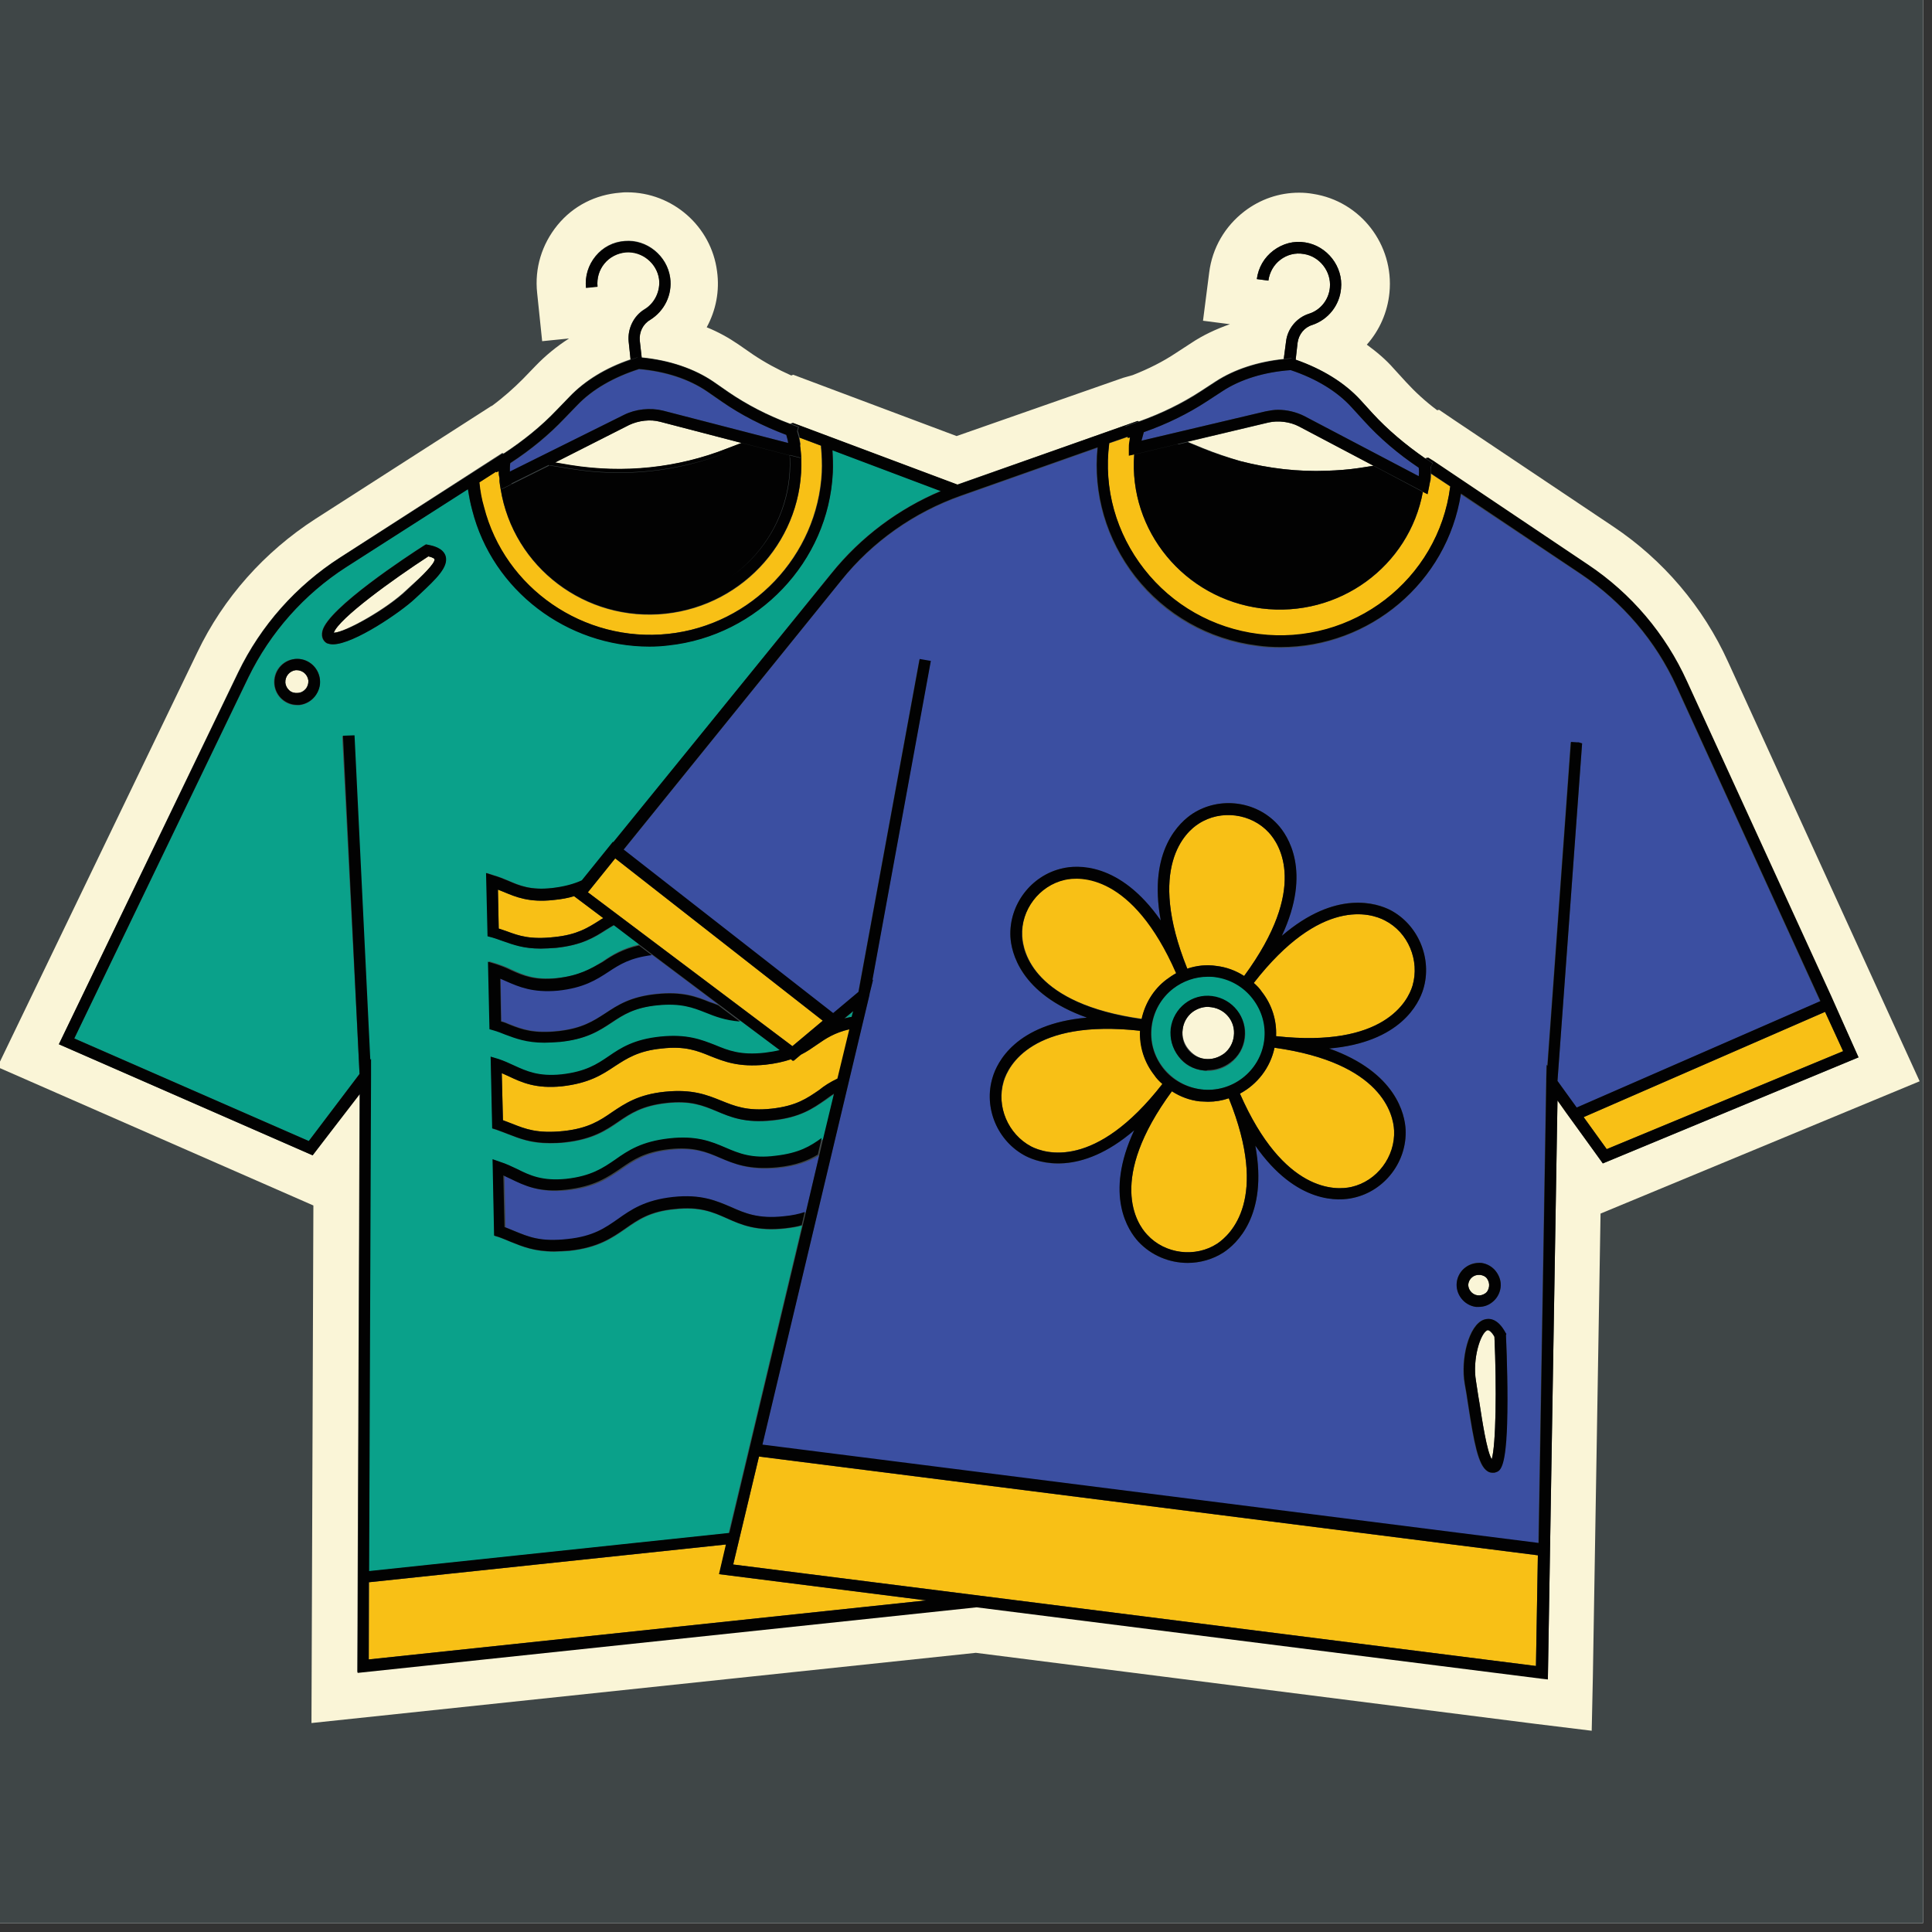
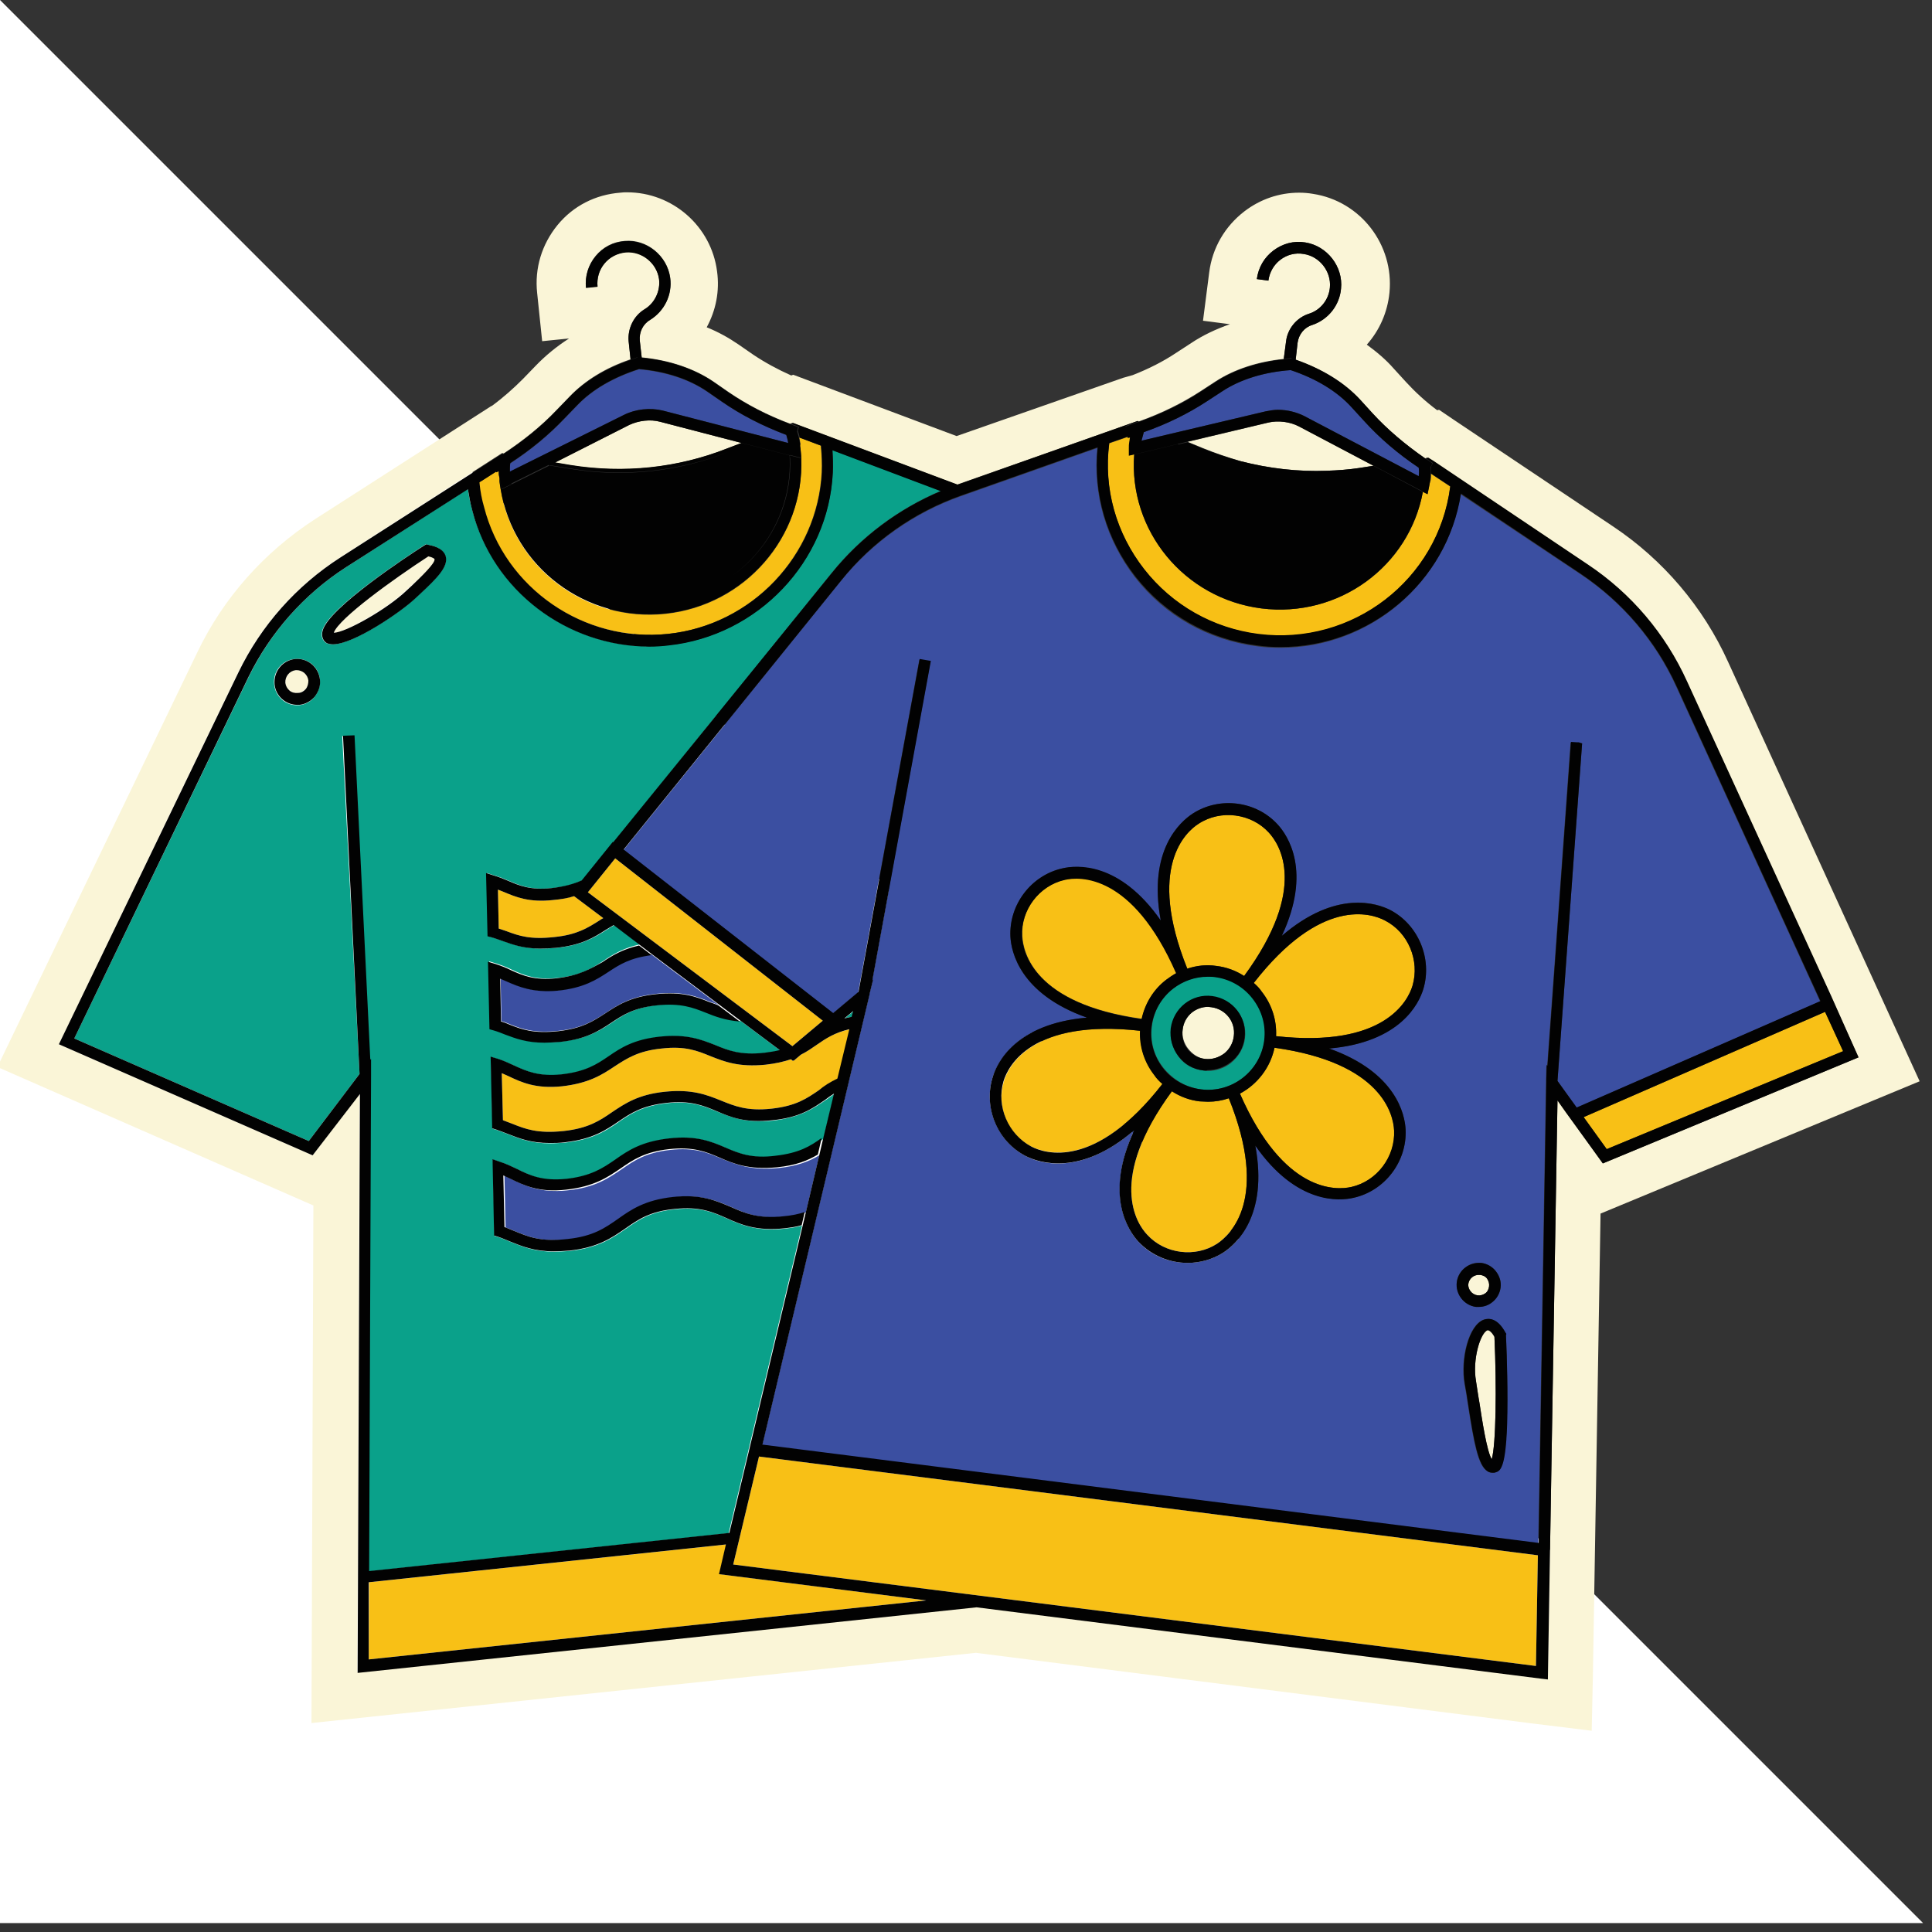
<svg xmlns="http://www.w3.org/2000/svg" width="215" zoomAndPan="magnify" viewBox="0 0 161.25 161.25" height="215" preserveAspectRatio="xMidYMid meet" version="1.0">
  <rect x="0" y="0" width="161.25" height="161.25" fill="#333333" stroke="none" />
  <defs>
    <clipPath id="5a652c5324">
-       <path d="M 0 0 L 160.504 0 L 160.504 160.504 L 0 160.504 Z M 0 0 " clip-rule="nonzero" />
+       <path d="M 0 0 L 160.504 160.504 L 0 160.504 Z M 0 0 " clip-rule="nonzero" />
    </clipPath>
    <clipPath id="a89e0d6871">
      <path d="M 0 16.051 L 160.25 16.051 L 160.25 144.453 L 0 144.453 Z M 0 16.051 " clip-rule="nonzero" />
    </clipPath>
  </defs>
  <g clip-path="url(#5a652c5324)">
    <path fill="#ffffff" d="M 0 0 L 160.504 0 L 160.504 160.504 L 0 160.504 Z M 0 0 " fill-opacity="1" fill-rule="nonzero" />
-     <path fill="#3f4647" d="M 0 0 L 160.504 0 L 160.504 160.504 L 0 160.504 Z M 0 0 " fill-opacity="1" fill-rule="nonzero" />
  </g>
  <path fill="#0aa18a" d="M 70.504 85 L 71.242 84.387 L 71.113 84.871 C 70.887 84.902 70.695 84.934 70.504 85 Z M 30.008 89.637 L 25.773 95.234 L 6.199 86.672 L 20.734 56.543 C 22.562 52.777 25.387 49.59 28.883 47.34 L 39.055 40.805 C 39.121 41.383 39.25 41.961 39.41 42.543 C 41.141 49.27 47.336 53.938 54.203 53.938 C 54.715 53.938 55.262 53.906 55.805 53.84 C 63.25 53.066 69.156 46.855 69.508 39.418 C 69.539 38.809 69.539 38.164 69.477 37.555 L 78.523 40.965 C 74.961 42.477 71.816 44.828 69.41 47.82 L 51.25 70.289 L 51.219 70.258 L 48.617 73.477 C 47.977 73.766 47.238 74.023 46.117 74.121 C 44.352 74.312 43.422 73.926 42.457 73.508 C 42.074 73.348 41.688 73.188 41.238 73.059 L 40.629 72.863 L 40.758 78.145 L 41.109 78.238 C 41.465 78.336 41.75 78.465 42.074 78.562 C 42.906 78.852 43.773 79.172 45.184 79.172 C 45.57 79.172 45.988 79.141 46.469 79.109 C 48.586 78.883 49.645 78.238 50.641 77.598 C 50.832 77.469 51.059 77.34 51.281 77.211 L 53.398 78.82 C 51.988 79.141 51.152 79.656 50.352 80.203 C 49.387 80.816 48.488 81.426 46.531 81.621 C 44.703 81.812 43.742 81.395 42.746 80.945 C 42.363 80.75 41.945 80.59 41.465 80.43 L 40.82 80.234 L 40.949 85.867 L 41.27 85.965 C 41.625 86.062 41.945 86.191 42.266 86.32 C 43.133 86.641 44.031 86.996 45.539 86.996 C 45.922 86.996 46.34 86.965 46.82 86.93 C 49.035 86.707 50.094 85.996 51.121 85.32 C 52.082 84.68 53.016 84.066 54.973 83.871 C 56.93 83.68 57.926 84.066 58.984 84.484 C 59.785 84.805 60.621 85.129 61.84 85.227 L 65.113 87.672 C 64.758 87.77 64.34 87.832 63.859 87.898 C 61.84 88.121 60.812 87.703 59.723 87.254 C 58.566 86.801 57.379 86.32 55.164 86.543 C 52.949 86.77 51.891 87.512 50.832 88.188 C 49.836 88.863 48.875 89.473 46.887 89.699 C 44.992 89.891 43.996 89.441 42.938 88.957 C 42.523 88.766 42.105 88.574 41.625 88.41 L 40.98 88.219 L 41.109 94.207 L 41.43 94.301 C 41.785 94.43 42.137 94.559 42.457 94.688 C 43.387 95.043 44.32 95.43 45.922 95.43 C 46.309 95.43 46.727 95.398 47.207 95.363 C 49.484 95.105 50.609 94.367 51.668 93.625 C 52.66 92.949 53.625 92.305 55.645 92.082 C 57.668 91.855 58.695 92.305 59.816 92.758 C 61.004 93.238 62.223 93.754 64.5 93.531 C 66.781 93.273 67.871 92.531 68.898 91.824 C 69.156 91.664 69.379 91.469 69.637 91.309 L 68.738 95.043 C 67.809 95.719 66.875 96.297 64.887 96.523 C 62.801 96.75 61.711 96.297 60.586 95.816 C 59.398 95.301 58.148 94.785 55.871 95.043 C 53.594 95.301 52.469 96.039 51.379 96.812 C 50.352 97.52 49.355 98.195 47.27 98.422 C 45.281 98.648 44.254 98.133 43.164 97.586 C 42.746 97.391 42.297 97.168 41.785 97.008 L 41.141 96.781 L 41.27 103.156 L 41.59 103.25 C 41.977 103.379 42.328 103.539 42.648 103.668 C 43.613 104.055 44.609 104.473 46.277 104.473 C 46.66 104.473 47.109 104.441 47.559 104.41 C 49.934 104.152 51.09 103.348 52.211 102.574 C 53.27 101.836 54.266 101.125 56.352 100.934 C 58.438 100.707 59.527 101.191 60.684 101.707 C 61.902 102.254 63.188 102.801 65.562 102.543 C 66.074 102.477 66.555 102.414 66.941 102.285 L 60.812 127.973 L 30.746 131.16 L 30.906 89.797 L 30.906 88.41 L 30.844 88.477 L 29.527 61.406 L 28.562 61.438 Z M 26.703 56.707 C 26.605 55.645 25.645 54.871 24.586 55 C 23.527 55.098 22.758 56.062 22.883 57.125 C 22.98 58.121 23.816 58.863 24.777 58.863 C 24.84 58.863 24.906 58.863 24.969 58.863 C 25.484 58.797 25.934 58.574 26.254 58.152 C 26.605 57.734 26.734 57.219 26.703 56.707 Z M 27.762 53.777 C 29.496 53.777 33.441 51.07 34.598 49.977 L 35.012 49.59 C 36.426 48.273 37.453 47.305 37.164 46.406 C 36.938 45.695 36.039 45.535 35.719 45.473 L 35.527 45.438 L 35.367 45.535 C 34.02 46.406 27.375 50.75 26.895 52.648 C 26.734 53.293 27.086 53.582 27.25 53.68 C 27.41 53.742 27.57 53.777 27.762 53.777 Z M 100.246 90.922 C 98.996 90.762 97.906 90.117 97.102 89.121 C 96.301 88.121 95.98 86.898 96.141 85.645 C 96.301 84.387 96.941 83.262 97.938 82.488 C 98.77 81.844 99.766 81.492 100.824 81.492 C 101.016 81.492 101.211 81.492 101.434 81.523 C 102.688 81.684 103.809 82.328 104.578 83.324 C 105.348 84.324 105.703 85.547 105.543 86.801 C 105.188 89.41 102.812 91.246 100.246 90.922 Z M 100.441 89.344 C 100.566 89.379 100.695 89.379 100.824 89.379 C 101.5 89.379 102.172 89.152 102.719 88.734 C 103.359 88.219 103.809 87.477 103.906 86.672 C 104.129 84.969 102.91 83.391 101.211 83.195 C 99.508 83.004 97.938 84.195 97.746 85.902 C 97.648 86.738 97.871 87.543 98.387 88.219 C 98.898 88.895 99.605 89.25 100.441 89.344 Z M 100.441 89.344 " fill-opacity="1" fill-rule="nonzero" />
  <path fill="#f8c016" d="M 77.305 133.574 L 30.777 138.5 L 30.809 132.059 L 60.621 128.906 L 60.043 131.383 Z M 42.039 74.441 C 41.879 74.379 41.719 74.312 41.559 74.25 L 41.625 77.5 C 41.848 77.562 42.074 77.66 42.297 77.727 C 43.324 78.109 44.254 78.434 46.277 78.207 C 48.168 78.016 49.066 77.434 50.031 76.824 C 50.125 76.758 50.223 76.695 50.352 76.629 L 47.914 74.797 C 47.43 74.926 46.887 75.055 46.211 75.117 C 44.191 75.344 43.035 74.859 42.039 74.441 Z M 68.191 87.188 C 67.773 87.477 67.359 87.77 66.844 88.027 L 66.234 88.539 L 66.203 88.508 L 66.172 88.539 L 66.012 88.41 C 65.434 88.605 64.758 88.766 63.891 88.863 C 61.645 89.086 60.457 88.605 59.305 88.152 C 58.211 87.703 57.188 87.285 55.23 87.512 C 53.27 87.703 52.309 88.348 51.312 88.992 C 50.254 89.699 49.164 90.406 46.918 90.664 C 44.734 90.891 43.547 90.344 42.457 89.828 C 42.266 89.73 42.074 89.668 41.879 89.57 L 41.977 93.496 C 42.234 93.594 42.488 93.691 42.746 93.789 C 43.871 94.238 44.863 94.625 47.047 94.398 C 49.102 94.172 50.062 93.531 51.09 92.82 C 52.148 92.113 53.27 91.34 55.516 91.117 C 57.762 90.891 58.984 91.375 60.172 91.855 C 61.293 92.305 62.352 92.758 64.406 92.531 C 66.461 92.305 67.359 91.664 68.352 90.988 C 68.832 90.633 69.316 90.312 69.957 90.02 L 70.953 85.902 C 69.637 86.191 68.93 86.672 68.191 87.188 Z M 66.781 37.23 C 66.781 37.297 66.812 37.359 66.812 37.457 C 66.844 37.746 66.844 38.004 66.875 38.262 C 67.133 44.828 62.191 50.523 55.551 51.234 C 48.875 51.941 42.844 47.371 41.785 40.836 C 41.75 40.609 41.719 40.387 41.688 40.129 C 41.688 40.062 41.688 40 41.688 39.902 C 41.688 39.84 41.656 39.805 41.656 39.742 C 41.625 39.613 41.625 39.453 41.625 39.324 L 41.43 39.418 L 41.398 39.355 L 39.988 40.258 L 39.988 40.289 C 40.051 40.965 40.18 41.672 40.371 42.316 C 42.105 49.109 48.715 53.648 55.742 52.906 C 62.738 52.168 68.223 46.371 68.578 39.418 C 68.609 38.711 68.578 38.004 68.512 37.297 L 68.512 37.23 C 68.512 37.23 68.512 37.23 68.512 37.199 L 66.715 36.523 C 66.746 36.684 66.781 36.875 66.812 37.039 C 66.781 37.102 66.781 37.168 66.781 37.23 Z M 68.961 37.199 Z M 119.273 40.609 L 119.148 41.223 L 118.762 41.027 C 117.641 47.273 111.734 51.586 105.285 50.781 C 98.836 49.977 94.184 44.281 94.664 37.906 L 94.246 38.004 L 94.246 37.391 C 94.246 37.23 94.246 37.07 94.277 36.91 C 94.312 36.781 94.312 36.621 94.344 36.492 L 94.152 36.523 L 94.152 36.457 L 92.578 37.004 C 92.578 37.004 92.578 37.039 92.578 37.039 C 92.098 40.805 93.156 44.539 95.5 47.531 C 97.84 50.523 101.242 52.457 105.027 52.938 C 112.891 53.938 120.047 48.402 121.039 40.645 C 121.039 40.645 121.039 40.609 121.039 40.609 L 119.438 39.547 C 119.438 39.742 119.438 39.902 119.402 40.094 C 119.34 40.258 119.309 40.449 119.273 40.609 Z M 128.195 139.047 L 128.355 129.809 L 63.348 121.566 L 61.195 130.578 Z M 106.375 87.445 C 106.023 89.121 104.934 90.504 103.488 91.277 C 107.145 99.613 111.543 99.355 112.793 99.066 C 114.945 98.582 116.484 96.555 116.355 94.367 C 116.293 93.047 115.359 88.703 106.375 87.445 Z M 102.559 91.664 C 102.012 91.855 101.434 91.953 100.824 91.953 C 100.602 91.953 100.344 91.922 100.117 91.922 C 99.285 91.824 98.516 91.535 97.809 91.082 C 92.418 98.422 94.855 102.125 95.754 103.059 C 97.23 104.668 99.766 104.988 101.594 103.797 C 102.688 103.059 105.961 100.098 102.559 91.664 Z M 115.586 76.824 C 114.43 76.211 110.227 74.859 104.645 82.039 C 104.898 82.262 105.125 82.488 105.316 82.777 C 106.152 83.84 106.57 85.16 106.504 86.48 C 115.52 87.477 117.512 83.551 117.895 82.262 C 118.504 80.172 117.543 77.82 115.586 76.824 Z M 95.305 85.031 C 95.594 83.711 96.301 82.555 97.359 81.75 C 97.617 81.555 97.906 81.363 98.195 81.203 C 94.535 72.863 90.141 73.121 88.887 73.41 C 86.738 73.895 85.199 75.922 85.328 78.109 C 85.391 79.465 86.289 83.777 95.305 85.031 Z M 97.039 90.473 C 96.781 90.246 96.559 90.02 96.363 89.73 C 95.531 88.668 95.113 87.348 95.176 86.031 C 86.16 85.031 84.172 88.957 83.785 90.246 C 83.145 92.34 84.105 94.688 86.066 95.688 C 87.254 96.266 91.422 97.648 97.039 90.473 Z M 99.094 80.848 C 99.863 80.59 100.695 80.492 101.531 80.621 C 102.363 80.719 103.137 81.008 103.84 81.457 C 109.23 74.121 106.793 70.449 105.895 69.484 C 104.418 67.875 101.883 67.555 100.055 68.742 C 98.965 69.422 95.691 72.383 99.094 80.848 Z M 132.176 93.238 L 134.102 95.91 L 153.832 87.734 L 152.324 84.453 Z M 51.348 71.641 L 49.066 74.473 L 66.137 87.316 L 68.672 85.191 Z M 51.348 71.641 " fill-opacity="1" fill-rule="nonzero" />
  <path fill="#3b4fa1" d="M 50.77 81.039 C 51.699 80.43 52.566 79.883 54.363 79.656 L 59.977 83.871 C 59.723 83.777 59.496 83.68 59.273 83.617 C 58.148 83.164 56.992 82.715 54.812 82.941 C 52.629 83.164 51.57 83.871 50.543 84.551 C 49.551 85.191 48.617 85.805 46.66 86.031 C 44.574 86.254 43.613 85.902 42.555 85.484 C 42.328 85.387 42.105 85.289 41.848 85.227 L 41.785 81.652 C 41.945 81.715 42.137 81.812 42.297 81.879 C 43.324 82.328 44.512 82.844 46.598 82.648 C 48.715 82.359 49.742 81.684 50.77 81.039 Z M 60.172 96.684 C 59.047 96.203 57.957 95.75 55.934 95.977 C 53.879 96.203 52.918 96.879 51.891 97.586 C 50.801 98.324 49.676 99.129 47.336 99.355 C 45.09 99.582 43.836 98.969 42.715 98.422 C 42.523 98.324 42.297 98.23 42.105 98.133 L 42.199 102.445 C 42.488 102.543 42.746 102.672 43.004 102.77 C 44.191 103.25 45.184 103.668 47.465 103.445 C 49.613 103.219 50.609 102.512 51.668 101.77 C 52.758 100.996 53.914 100.191 56.254 99.934 C 58.598 99.68 59.848 100.227 61.102 100.773 C 62.254 101.289 63.379 101.77 65.496 101.543 C 66.203 101.48 66.746 101.352 67.262 101.191 L 68.383 96.426 C 67.582 96.91 66.555 97.328 64.984 97.488 C 62.609 97.715 61.391 97.168 60.172 96.684 Z M 59.016 32.691 C 57.508 31.664 55.551 31.02 53.336 30.824 C 51.219 31.5 49.422 32.531 48.168 33.852 L 47.109 34.945 C 45.828 36.297 44.32 37.555 42.586 38.68 C 42.555 38.906 42.555 39.164 42.555 39.387 L 52.082 34.625 C 53.047 34.141 54.266 34.012 55.324 34.27 L 65.785 36.973 C 65.754 36.746 65.688 36.523 65.625 36.297 C 63.637 35.559 61.84 34.625 60.234 33.527 Z M 129.992 90.215 L 132.047 62.047 L 131.727 62.016 L 131.566 62.016 L 131.082 61.984 L 129.125 89.023 L 129.062 88.926 L 129.031 90.117 L 129.031 90.312 L 128.387 128.84 L 63.602 120.633 L 72.523 83.164 L 72.555 82.973 L 72.844 81.812 L 72.781 81.879 L 77.656 55.227 L 76.727 55.062 L 71.625 82.844 L 69.508 84.613 L 52.02 70.965 L 70.18 48.496 C 72.812 45.246 76.277 42.801 80.191 41.414 L 91.582 37.391 C 91.199 41.254 92.32 45.055 94.727 48.176 C 97.23 51.395 100.855 53.422 104.898 53.938 C 105.543 54.035 106.215 54.066 106.859 54.066 C 114.301 54.066 120.75 48.656 121.906 41.254 L 131.949 47.949 C 135.414 50.266 138.176 53.52 139.906 57.316 L 151.91 83.582 L 131.566 92.469 Z M 116.035 75.953 C 114.945 75.375 111.543 74.215 106.984 78.109 C 109.488 72.672 107.469 69.711 106.633 68.809 C 104.836 66.844 101.789 66.457 99.543 67.906 C 98.516 68.582 95.789 70.934 96.879 76.824 C 93.445 71.93 89.852 72.219 88.664 72.477 C 86.066 73.059 84.203 75.504 84.332 78.176 C 84.395 79.398 85.07 82.941 90.719 84.934 C 84.781 85.449 83.242 88.734 82.855 89.891 C 82.055 92.434 83.273 95.27 85.617 96.492 C 86.707 97.07 90.109 98.23 94.664 94.336 C 92.16 99.773 94.184 102.734 95.016 103.637 C 96.074 104.797 97.586 105.406 99.125 105.406 C 100.152 105.406 101.211 105.117 102.109 104.539 C 103.137 103.863 105.863 101.512 104.773 95.621 C 108.207 100.516 111.801 100.227 112.984 99.969 C 115.586 99.387 117.445 96.941 117.316 94.27 C 117.254 93.047 116.578 89.508 110.934 87.512 C 116.867 86.996 118.41 83.711 118.793 82.555 C 119.562 80.012 118.375 77.176 116.035 75.953 Z M 123.191 109.078 C 123.254 109.078 123.352 109.078 123.414 109.078 C 123.832 109.078 124.219 108.949 124.539 108.691 C 124.922 108.402 125.18 107.949 125.242 107.469 C 125.309 106.984 125.18 106.504 124.859 106.117 C 124.57 105.73 124.121 105.473 123.641 105.406 C 123.156 105.344 122.676 105.473 122.293 105.793 C 121.906 106.082 121.648 106.535 121.586 107.016 C 121.488 108.016 122.195 108.949 123.191 109.078 Z M 125.691 111.426 L 125.691 111.332 L 125.629 111.234 C 124.953 109.977 124.219 110.012 123.832 110.141 C 122.547 110.59 121.875 113.453 122.227 115.484 C 122.324 115.996 122.422 116.609 122.516 117.254 C 122.996 120.375 123.352 122.309 124.121 122.789 C 124.25 122.887 124.41 122.918 124.57 122.918 C 124.633 122.918 124.73 122.918 124.793 122.887 C 125.211 122.758 125.789 122.598 125.789 116.836 C 125.82 114.133 125.691 111.426 125.691 111.426 Z M 113.852 35.137 L 112.824 34.012 C 111.605 32.66 109.84 31.598 107.723 30.891 C 105.512 31.051 103.52 31.664 102.012 32.66 L 100.73 33.496 C 99.156 34.527 97.391 35.395 95.465 36.07 C 95.402 36.297 95.34 36.523 95.273 36.781 L 105.637 34.332 C 105.961 34.27 106.312 34.203 106.664 34.203 C 107.434 34.203 108.207 34.398 108.848 34.719 L 118.41 39.742 C 118.441 39.516 118.441 39.289 118.41 39.035 C 116.676 37.875 115.137 36.555 113.852 35.137 Z M 113.852 35.137 " fill-opacity="1" fill-rule="nonzero" />
  <g clip-path="url(#a89e0d6871)">
    <path fill="#faf5d7" d="M 100.375 37.391 L 99.125 36.875 L 105.895 35.266 C 106.73 35.074 107.691 35.203 108.461 35.59 L 114.656 38.871 L 113.402 39.066 C 112.535 39.195 111.637 39.258 110.773 39.289 C 108.332 39.387 105.895 39.098 103.52 38.484 C 102.461 38.164 101.402 37.809 100.375 37.391 Z M 60.715 37.426 L 61.902 36.973 L 55.102 35.203 C 54.266 34.977 53.305 35.105 52.531 35.461 L 46.309 38.613 L 47.656 38.84 C 52.051 39.547 56.543 39.066 60.715 37.426 Z M 160.219 90.246 L 133.586 101.289 L 132.945 139.945 L 132.848 144.453 L 128.133 143.875 L 81.445 137.949 L 25.996 143.809 L 26.156 100.613 L -0.219 89.055 L 16.465 54.453 C 18.648 49.883 22.082 46.051 26.316 43.316 L 41.016 33.883 L 41.047 33.883 C 42.008 33.176 42.875 32.402 43.645 31.629 L 44.703 30.535 C 45.508 29.699 46.438 28.926 47.496 28.25 L 45.25 28.477 L 44.832 24.453 C 44.609 22.391 45.219 20.395 46.531 18.785 C 47.848 17.176 49.711 16.242 51.762 16.082 C 51.957 16.051 52.148 16.051 52.34 16.051 C 56.129 16.051 59.367 18.883 59.848 22.648 C 60.074 24.289 59.754 25.898 58.984 27.316 C 59.945 27.703 60.812 28.188 61.613 28.734 L 62.867 29.602 C 63.828 30.246 64.887 30.824 66.043 31.34 L 66.203 31.277 L 79.84 36.395 L 93.734 31.535 L 94.535 31.309 C 95.852 30.793 97.07 30.18 98.129 29.473 L 99.414 28.637 C 100.375 27.992 101.465 27.477 102.652 27.059 L 100.406 26.77 L 100.922 22.746 C 101.18 20.688 102.238 18.883 103.875 17.629 C 105.188 16.629 106.762 16.082 108.43 16.082 C 108.816 16.082 109.199 16.113 109.586 16.18 C 113.562 16.789 116.355 20.43 115.969 24.418 C 115.809 26.062 115.137 27.574 114.078 28.766 C 114.91 29.375 115.68 30.02 116.324 30.762 L 117.352 31.887 C 118.09 32.691 118.953 33.496 119.949 34.238 L 120.109 34.203 L 121.395 35.074 L 134.613 43.926 C 138.816 46.727 142.152 50.652 144.238 55.258 Z M 133.777 97.102 L 155.117 88.25 L 152.809 83.164 L 140.773 56.898 C 138.977 52.938 136.09 49.559 132.496 47.145 L 119.598 38.484 L 119.18 38.23 L 118.953 38.262 C 117.285 37.102 115.777 35.848 114.559 34.496 L 113.531 33.367 C 112.215 31.918 110.355 30.793 108.141 30.02 L 108.301 28.605 C 108.398 27.895 108.879 27.316 109.52 27.125 C 110.867 26.672 111.801 25.48 111.926 24.098 C 112.121 22.262 110.773 20.523 108.941 20.234 C 107.98 20.074 107.051 20.332 106.281 20.91 C 105.512 21.492 105.027 22.328 104.898 23.293 L 105.863 23.422 C 105.961 22.715 106.312 22.102 106.859 21.684 C 107.402 21.266 108.109 21.07 108.816 21.199 C 110.129 21.395 111.125 22.648 110.996 24 C 110.902 25.031 110.195 25.898 109.23 26.191 C 108.238 26.512 107.469 27.414 107.34 28.477 L 107.145 29.957 C 104.965 30.18 103.008 30.824 101.465 31.824 L 100.184 32.66 C 98.645 33.656 96.941 34.496 95.051 35.172 L 94.953 35.137 L 94.762 35.203 L 79.871 40.449 L 66.137 35.301 L 65.945 35.363 C 64.051 34.656 62.32 33.754 60.812 32.723 L 59.559 31.855 C 57.957 30.762 55.871 30.051 53.559 29.828 L 53.398 28.41 C 53.336 27.703 53.656 27.027 54.266 26.672 C 55.453 25.934 56.129 24.582 55.934 23.164 C 55.68 21.328 53.977 19.945 52.148 20.105 C 51.184 20.172 50.32 20.621 49.711 21.363 C 49.102 22.102 48.812 23.035 48.906 24 L 49.871 23.906 C 49.805 23.195 50 22.52 50.449 21.973 C 50.898 21.426 51.539 21.105 52.246 21.039 C 53.594 20.941 54.812 21.941 55.004 23.262 C 55.133 24.258 54.652 25.289 53.785 25.805 C 52.887 26.352 52.371 27.414 52.469 28.477 L 52.629 29.988 C 50.543 30.695 48.812 31.758 47.527 33.109 L 46.469 34.203 C 45.219 35.523 43.711 36.746 42.039 37.844 L 41.914 37.809 L 28.371 46.535 C 24.715 48.883 21.762 52.199 19.867 56.125 L 4.914 87.156 L 26.094 96.426 L 30.008 91.246 L 29.816 139.559 L 81.508 134.09 L 128.645 140.043 L 129.191 140.109 L 129.191 140.043 L 129.992 91.793 L 130.699 92.789 Z M 36.266 46.664 C 36.266 46.664 36.199 46.535 35.75 46.438 C 32.832 48.336 28.273 51.621 27.859 52.809 C 28.789 52.777 32.285 50.816 33.922 49.238 L 34.34 48.852 C 35.109 48.176 36.359 47.016 36.266 46.664 Z M 25.738 56.801 C 25.707 56.543 25.578 56.32 25.387 56.156 C 25.227 56.031 25.004 55.934 24.777 55.934 C 24.746 55.934 24.715 55.934 24.68 55.934 C 24.168 55.996 23.781 56.449 23.816 56.996 C 23.848 57.254 23.977 57.477 24.168 57.641 C 24.359 57.801 24.617 57.863 24.875 57.832 C 25.129 57.801 25.355 57.672 25.516 57.477 C 25.676 57.285 25.773 57.059 25.738 56.801 Z M 100.566 88.379 C 101.145 88.445 101.691 88.281 102.172 87.93 C 102.621 87.574 102.91 87.059 102.977 86.48 C 103.137 85.289 102.301 84.227 101.113 84.066 C 101.016 84.066 100.922 84.035 100.824 84.035 C 100.344 84.035 99.895 84.195 99.508 84.484 C 99.059 84.84 98.77 85.355 98.707 85.934 C 98.645 86.512 98.805 87.059 99.156 87.512 C 99.508 87.961 99.992 88.316 100.566 88.379 Z M 124.73 111.59 C 124.539 111.234 124.312 111.039 124.184 111.039 C 124.184 111.039 124.152 111.039 124.152 111.039 C 123.574 111.234 122.871 113.453 123.191 115.289 C 123.285 115.836 123.383 116.449 123.48 117.094 C 123.703 118.539 124.09 121.117 124.504 121.793 C 124.859 120.602 124.922 115.805 124.73 111.59 Z M 123.32 108.113 C 123.543 108.145 123.77 108.078 123.961 107.949 C 124.152 107.82 124.25 107.598 124.281 107.371 C 124.312 107.145 124.25 106.922 124.121 106.727 C 123.992 106.535 123.77 106.438 123.543 106.406 C 123.512 106.406 123.48 106.406 123.414 106.406 C 123.223 106.406 123.031 106.469 122.871 106.598 C 122.676 106.758 122.582 106.953 122.547 107.18 C 122.516 107.598 122.836 108.047 123.32 108.113 Z M 123.32 108.113 " fill-opacity="1" fill-rule="nonzero" />
  </g>
  <path fill="#020202" d="M 47.59 39.129 L 45.793 38.84 L 46.277 38.582 L 47.625 38.809 C 52.02 39.516 56.543 39.066 60.684 37.426 L 61.871 36.973 L 62.418 37.102 L 60.812 37.715 C 56.609 39.387 52.051 39.871 47.59 39.129 Z M 69.121 37.199 L 68.961 37.23 Z M 55.453 50.234 C 61.551 49.59 66.137 44.344 65.914 38.262 C 65.914 38.164 65.914 38.066 65.883 38.004 L 62.418 37.102 L 60.812 37.715 C 56.609 39.355 52.02 39.84 47.59 39.098 L 45.793 38.809 L 42.684 40.352 C 42.684 40.418 42.715 40.516 42.715 40.578 C 43.711 46.695 49.293 50.91 55.453 50.234 Z M 46.438 81.652 C 44.609 81.844 43.645 81.426 42.648 80.977 C 42.266 80.781 41.848 80.621 41.367 80.461 L 40.727 80.27 L 40.852 85.902 L 41.176 85.996 C 41.527 86.094 41.848 86.223 42.168 86.352 C 43.035 86.672 43.934 87.027 45.441 87.027 C 45.828 87.027 46.242 86.996 46.727 86.965 C 48.938 86.738 50 86.031 51.023 85.355 C 51.988 84.711 52.918 84.098 54.875 83.906 C 56.832 83.711 57.828 84.098 58.887 84.516 C 59.688 84.84 60.523 85.16 61.742 85.258 L 59.945 83.906 C 59.688 83.809 59.465 83.711 59.238 83.648 C 58.117 83.195 56.961 82.746 54.777 82.973 C 52.598 83.195 51.539 83.906 50.512 84.582 C 49.516 85.227 48.586 85.836 46.629 86.062 C 44.543 86.289 43.582 85.934 42.523 85.516 C 42.297 85.418 42.074 85.32 41.816 85.258 L 41.75 81.684 C 41.914 81.75 42.105 81.844 42.266 81.91 C 43.293 82.359 44.48 82.875 46.566 82.684 C 48.715 82.457 49.773 81.781 50.801 81.105 C 51.73 80.492 52.598 79.945 54.395 79.719 L 53.336 78.914 C 51.922 79.238 51.09 79.754 50.285 80.301 C 49.293 80.848 48.363 81.426 46.438 81.652 Z M 60.555 95.781 C 59.367 95.27 58.117 94.754 55.84 95.012 C 53.559 95.27 52.438 96.008 51.348 96.781 C 50.32 97.488 49.324 98.164 47.238 98.391 C 45.25 98.582 44.223 98.102 43.133 97.555 C 42.715 97.359 42.266 97.137 41.75 96.973 L 41.109 96.75 L 41.238 103.121 L 41.559 103.219 C 41.945 103.348 42.297 103.508 42.617 103.637 C 43.582 104.023 44.574 104.441 46.242 104.441 C 46.629 104.441 47.078 104.41 47.527 104.379 C 49.902 104.121 51.059 103.316 52.18 102.543 C 53.238 101.801 54.234 101.094 56.32 100.902 C 58.406 100.676 59.496 101.16 60.652 101.672 C 61.871 102.223 63.152 102.77 65.527 102.512 C 66.043 102.445 66.523 102.383 66.91 102.254 L 67.164 101.16 C 66.684 101.32 66.105 101.449 65.398 101.512 C 63.281 101.738 62.16 101.254 61.004 100.738 C 59.785 100.227 58.535 99.645 56.16 99.902 C 53.816 100.16 52.66 100.965 51.57 101.738 C 50.512 102.477 49.516 103.188 47.367 103.41 C 45.09 103.668 44.094 103.219 42.906 102.734 C 42.648 102.641 42.395 102.512 42.105 102.414 L 42.008 98.102 C 42.199 98.195 42.395 98.293 42.617 98.391 C 43.742 98.938 44.992 99.551 47.238 99.293 C 49.582 99.035 50.703 98.262 51.797 97.52 C 52.82 96.812 53.785 96.137 55.84 95.91 C 57.891 95.688 58.949 96.137 60.074 96.621 C 61.262 97.137 62.512 97.648 64.855 97.426 C 66.461 97.266 67.453 96.844 68.258 96.363 L 68.578 94.977 C 67.645 95.652 66.715 96.234 64.727 96.461 C 62.77 96.715 61.68 96.266 60.555 95.781 Z M 41.785 40.805 C 42.844 47.34 48.906 51.91 55.551 51.199 C 62.16 50.492 67.133 44.797 66.875 38.23 C 66.875 37.973 66.844 37.715 66.812 37.426 C 66.812 37.359 66.781 37.297 66.781 37.199 C 66.781 37.328 66.812 37.457 66.812 37.586 L 66.812 38.195 L 65.914 37.973 C 65.914 38.066 65.914 38.164 65.945 38.23 C 66.203 44.281 61.613 49.559 55.484 50.203 C 49.324 50.848 43.742 46.629 42.746 40.609 C 42.746 40.547 42.715 40.449 42.715 40.387 L 41.879 40.805 L 41.75 40.191 C 41.719 40.094 41.719 39.969 41.688 39.871 C 41.688 39.934 41.688 40 41.688 40.094 C 41.688 40.352 41.75 40.578 41.785 40.805 Z M 53.238 29.828 L 53.336 29.828 C 53.398 29.828 53.465 29.828 53.559 29.859 L 53.398 28.441 C 53.336 27.734 53.656 27.059 54.266 26.703 C 55.453 25.965 56.129 24.613 55.934 23.195 C 55.68 21.363 53.977 19.977 52.148 20.137 C 51.184 20.203 50.32 20.652 49.711 21.395 C 49.102 22.133 48.812 23.066 48.906 24.035 L 49.871 23.938 C 49.805 23.23 50 22.551 50.449 22.004 C 50.898 21.457 51.539 21.137 52.246 21.07 C 53.594 20.977 54.812 21.973 55.004 23.293 C 55.133 24.289 54.652 25.32 53.785 25.836 C 52.887 26.383 52.371 27.445 52.469 28.508 L 52.629 30.02 C 52.82 29.957 52.98 29.891 53.176 29.828 Z M 42.008 37.906 C 43.676 36.812 45.184 35.59 46.438 34.27 L 47.496 33.176 C 48.746 31.855 50.512 30.762 52.598 30.051 C 52.789 29.988 52.949 29.926 53.145 29.859 L 53.238 29.828 L 53.336 29.828 C 53.398 29.828 53.465 29.828 53.559 29.859 C 55.902 30.086 57.957 30.793 59.559 31.887 L 60.812 32.758 C 62.32 33.785 64.051 34.688 65.945 35.395 C 66.172 35.492 66.395 35.559 66.621 35.652 L 66.523 35.977 C 66.586 36.168 66.621 36.363 66.684 36.555 C 66.715 36.715 66.746 36.91 66.781 37.07 C 66.781 37.133 66.781 37.168 66.781 37.23 C 66.781 37.359 66.812 37.488 66.812 37.617 L 66.812 38.23 L 65.914 38.004 L 62.449 37.102 L 61.902 36.973 L 55.102 35.203 C 54.266 34.977 53.305 35.105 52.531 35.461 L 46.309 38.613 L 45.828 38.871 L 42.715 40.418 L 41.879 40.836 L 41.75 40.223 C 41.719 40.129 41.719 40 41.688 39.902 C 41.688 39.84 41.656 39.805 41.656 39.742 C 41.625 39.613 41.625 39.453 41.625 39.324 L 41.43 39.418 L 41.398 39.355 L 40.98 38.551 C 41.336 38.324 41.656 38.102 42.008 37.906 Z M 60.266 33.527 L 59.016 32.66 C 57.508 31.629 55.551 30.984 53.336 30.793 C 51.219 31.469 49.422 32.5 48.168 33.82 L 47.109 34.914 C 45.828 36.266 44.32 37.52 42.586 38.648 C 42.555 38.871 42.555 39.129 42.555 39.355 L 52.082 34.625 C 53.047 34.141 54.266 34.012 55.324 34.27 L 65.785 36.973 C 65.754 36.746 65.688 36.523 65.625 36.297 C 63.668 35.559 61.84 34.625 60.266 33.527 Z M 34.629 49.977 C 33.473 51.07 29.527 53.777 27.793 53.777 C 27.602 53.777 27.441 53.742 27.281 53.68 C 27.121 53.582 26.766 53.293 26.926 52.648 C 27.41 50.75 34.082 46.371 35.398 45.535 L 35.559 45.438 L 35.75 45.473 C 36.039 45.535 36.969 45.695 37.195 46.406 C 37.453 47.305 36.457 48.273 35.047 49.59 Z M 33.953 49.27 L 34.371 48.883 C 35.109 48.176 36.359 46.984 36.266 46.664 C 36.266 46.664 36.199 46.535 35.75 46.438 C 32.832 48.336 28.273 51.621 27.859 52.809 C 28.82 52.809 32.316 50.848 33.953 49.27 Z M 26.703 56.707 C 26.766 57.219 26.605 57.703 26.285 58.121 C 25.965 58.508 25.516 58.766 25.004 58.828 C 24.938 58.828 24.875 58.828 24.809 58.828 C 23.848 58.828 23.012 58.09 22.918 57.125 C 22.82 56.062 23.559 55.129 24.617 55 C 25.645 54.902 26.574 55.645 26.703 56.707 Z M 25.516 57.512 C 25.676 57.316 25.738 57.059 25.738 56.801 C 25.707 56.543 25.578 56.32 25.387 56.156 C 25.227 56.031 25.004 55.934 24.777 55.934 C 24.746 55.934 24.715 55.934 24.68 55.934 C 24.168 55.996 23.781 56.449 23.816 56.996 C 23.848 57.254 23.977 57.477 24.168 57.641 C 24.359 57.801 24.617 57.863 24.875 57.832 C 25.129 57.832 25.355 57.703 25.516 57.512 Z M 113.469 39.516 L 115.395 39.258 L 114.656 38.871 L 113.402 39.066 C 112.535 39.195 111.637 39.258 110.773 39.289 C 108.332 39.387 105.895 39.098 103.52 38.484 C 102.461 38.195 101.402 37.844 100.375 37.426 L 99.125 36.91 L 98.32 37.102 L 100.215 37.875 C 104.387 39.582 108.941 40.16 113.469 39.516 Z M 105.285 50.781 C 111.734 51.586 117.605 47.273 118.762 41.027 L 115.395 39.258 L 113.469 39.516 C 108.977 40.16 104.387 39.582 100.184 37.844 L 98.289 37.07 L 94.664 37.938 C 94.184 44.281 98.836 49.945 105.285 50.781 Z M 131.566 62.016 L 131.727 62.016 Z M 129.352 90.344 L 129.512 90.344 Z M 118.793 82.555 C 118.441 83.746 116.902 86.996 110.934 87.512 C 116.547 89.508 117.254 93.047 117.316 94.27 C 117.445 96.941 115.586 99.387 112.984 99.969 C 111.801 100.258 108.207 100.547 104.773 95.621 C 105.863 101.512 103.137 103.863 102.109 104.539 C 101.211 105.117 100.152 105.406 99.125 105.406 C 97.617 105.406 96.109 104.797 95.016 103.637 C 94.184 102.734 92.129 99.773 94.664 94.336 C 90.141 98.23 86.707 97.039 85.617 96.492 C 83.242 95.27 82.055 92.434 82.855 89.891 C 83.207 88.703 84.75 85.449 90.719 84.934 C 85.102 82.941 84.395 79.398 84.332 78.176 C 84.203 75.504 86.066 73.059 88.664 72.477 C 89.852 72.188 93.445 71.898 96.879 76.824 C 95.789 70.934 98.516 68.582 99.543 67.906 C 101.789 66.457 104.836 66.844 106.633 68.809 C 107.469 69.711 109.52 72.703 106.984 78.109 C 111.512 74.215 114.945 75.406 116.035 75.953 C 118.375 77.176 119.562 80.012 118.793 82.555 Z M 115.586 76.824 C 114.43 76.211 110.227 74.859 104.645 82.039 C 104.898 82.262 105.125 82.488 105.316 82.777 C 106.152 83.84 106.57 85.16 106.504 86.48 C 115.52 87.477 117.512 83.551 117.895 82.262 C 118.504 80.172 117.543 77.82 115.586 76.824 Z M 116.355 94.336 C 116.293 93.016 115.359 88.703 106.375 87.445 C 106.023 89.121 104.934 90.504 103.488 91.277 C 107.145 99.613 111.543 99.355 112.793 99.066 C 114.91 98.582 116.453 96.555 116.355 94.336 Z M 102.559 91.664 C 102.012 91.855 101.434 91.953 100.824 91.953 C 100.602 91.953 100.344 91.922 100.117 91.922 C 99.285 91.824 98.516 91.535 97.809 91.082 C 92.418 98.422 94.855 102.125 95.754 103.059 C 97.23 104.668 99.766 104.988 101.594 103.797 C 102.688 103.059 105.961 100.098 102.559 91.664 Z M 86.066 95.688 C 87.219 96.297 91.422 97.648 97.008 90.473 C 96.75 90.246 96.523 90.02 96.332 89.73 C 95.5 88.668 95.082 87.348 95.145 86.031 C 86.129 85.031 84.141 88.957 83.754 90.246 C 83.145 92.34 84.141 94.656 86.066 95.688 Z M 85.293 78.145 C 85.359 79.465 86.289 83.777 95.273 85.062 C 95.562 83.746 96.27 82.586 97.328 81.781 C 97.586 81.586 97.871 81.395 98.16 81.234 C 94.504 72.898 90.109 73.152 88.855 73.445 C 86.738 73.926 85.199 75.953 85.293 78.145 Z M 99.094 80.848 C 99.863 80.59 100.695 80.492 101.531 80.621 C 102.363 80.719 103.137 81.008 103.84 81.457 C 109.23 74.121 106.793 70.449 105.895 69.484 C 104.418 67.875 101.883 67.555 100.055 68.742 C 98.965 69.422 95.691 72.383 99.094 80.848 Z M 100.246 90.922 C 102.812 91.246 105.188 89.41 105.512 86.836 C 105.672 85.578 105.316 84.355 104.547 83.359 C 103.777 82.359 102.652 81.715 101.402 81.555 C 101.211 81.523 101.016 81.523 100.793 81.523 C 99.766 81.523 98.738 81.879 97.906 82.52 C 96.91 83.293 96.27 84.422 96.109 85.676 C 95.949 86.93 96.301 88.152 97.07 89.152 C 97.84 90.148 98.996 90.762 100.246 90.922 Z M 100.441 89.344 C 99.605 89.25 98.867 88.832 98.355 88.152 C 97.84 87.477 97.617 86.672 97.711 85.836 C 97.938 84.129 99.477 82.906 101.18 83.133 C 102.879 83.359 104.098 84.902 103.875 86.609 C 103.777 87.445 103.359 88.188 102.688 88.668 C 102.141 89.086 101.465 89.312 100.793 89.312 C 100.695 89.379 100.566 89.344 100.441 89.344 Z M 99.125 87.574 C 99.477 88.027 99.992 88.316 100.566 88.379 C 101.145 88.445 101.691 88.281 102.172 87.93 C 102.621 87.574 102.91 87.059 102.977 86.48 C 103.137 85.289 102.301 84.227 101.113 84.066 C 101.016 84.066 100.922 84.035 100.824 84.035 C 100.344 84.035 99.895 84.195 99.508 84.484 C 99.059 84.84 98.77 85.355 98.707 85.934 C 98.609 86.543 98.77 87.125 99.125 87.574 Z M 155.117 88.25 L 133.777 97.102 L 130.699 92.855 L 129.992 91.855 L 129.191 140.109 L 129.191 140.172 L 128.645 140.109 L 81.508 134.152 L 29.848 139.625 L 30.039 91.309 L 26.094 96.426 L 4.914 87.156 L 19.898 56.125 C 21.793 52.199 24.746 48.883 28.402 46.535 L 41.914 37.875 L 42.039 37.906 C 41.719 38.133 41.367 38.324 41.016 38.551 L 41.43 39.355 L 40.02 40.258 L 40.02 40.289 C 40.082 40.965 40.211 41.672 40.402 42.316 C 42.137 49.109 48.746 53.648 55.773 52.906 C 62.77 52.168 68.258 46.371 68.609 39.418 C 68.641 38.711 68.609 38.004 68.543 37.297 L 68.543 37.23 C 68.543 37.23 68.543 37.23 68.543 37.199 L 66.746 36.523 C 66.715 36.328 66.652 36.137 66.586 35.941 L 66.684 35.621 C 66.461 35.523 66.234 35.461 66.012 35.363 L 66.203 35.301 L 79.938 40.449 L 94.762 35.203 L 94.953 35.137 L 95.051 35.172 C 94.664 35.301 94.312 35.43 93.926 35.559 L 94.152 36.426 L 92.578 36.973 C 92.578 36.973 92.578 37.004 92.578 37.004 C 92.098 40.773 93.156 44.504 95.5 47.5 C 97.84 50.492 101.242 52.426 105.027 52.906 C 112.891 53.906 120.047 48.367 121.039 40.609 C 121.039 40.609 121.039 40.578 121.039 40.578 L 119.438 39.516 C 119.438 39.324 119.438 39.129 119.438 38.938 L 119.598 38.648 C 119.402 38.52 119.18 38.391 118.988 38.23 L 119.211 38.195 L 119.629 38.453 L 132.527 47.113 C 136.152 49.527 139.008 52.906 140.805 56.867 L 152.84 83.133 Z M 153.832 87.734 L 152.324 84.453 L 132.176 93.238 L 134.102 95.91 Z M 25.773 95.234 L 30.008 89.637 L 28.629 61.406 L 29.59 61.371 L 30.906 88.445 L 30.969 88.379 L 30.969 89.762 L 30.809 131.125 L 60.875 127.941 L 67.004 102.254 L 67.262 101.16 L 68.383 96.395 L 68.707 95.012 L 69.605 91.277 C 69.348 91.438 69.121 91.598 68.867 91.793 C 67.84 92.5 66.781 93.273 64.469 93.496 C 62.191 93.754 60.973 93.238 59.785 92.727 C 58.695 92.273 57.637 91.824 55.613 92.051 C 53.594 92.273 52.629 92.918 51.633 93.594 C 50.543 94.336 49.453 95.074 47.176 95.332 C 46.691 95.398 46.277 95.398 45.891 95.398 C 44.285 95.398 43.355 95.012 42.426 94.656 C 42.105 94.527 41.75 94.398 41.398 94.27 L 41.078 94.172 L 40.949 88.188 L 41.59 88.379 C 42.074 88.539 42.488 88.734 42.906 88.926 C 43.965 89.41 44.961 89.859 46.855 89.668 C 48.875 89.441 49.805 88.832 50.801 88.152 C 51.828 87.445 52.918 86.738 55.133 86.512 C 57.348 86.289 58.535 86.77 59.688 87.219 C 60.781 87.672 61.805 88.09 63.828 87.863 C 64.309 87.801 64.727 87.734 65.078 87.641 L 61.805 85.191 L 60.008 83.84 L 54.395 79.625 L 51.219 77.211 C 50.992 77.34 50.801 77.469 50.574 77.598 C 49.582 78.238 48.555 78.883 46.406 79.109 C 45.922 79.141 45.508 79.172 45.121 79.172 C 43.676 79.172 42.844 78.852 42.008 78.562 C 41.719 78.465 41.398 78.336 41.047 78.238 L 40.691 78.145 L 40.566 72.863 L 41.176 73.059 C 41.625 73.188 42.008 73.348 42.395 73.508 C 43.355 73.926 44.285 74.312 46.051 74.121 C 47.141 73.992 47.914 73.766 48.555 73.477 L 51.152 70.258 L 51.184 70.289 L 69.41 47.852 C 71.852 44.828 74.996 42.477 78.523 40.996 L 69.477 37.586 C 69.508 38.195 69.539 38.809 69.508 39.453 C 69.156 46.887 63.25 53.066 55.805 53.871 C 55.262 53.938 54.746 53.969 54.203 53.969 C 47.336 53.969 41.109 49.301 39.41 42.574 C 39.25 41.996 39.152 41.414 39.055 40.836 L 28.883 47.34 C 25.387 49.59 22.562 52.777 20.734 56.512 L 6.199 86.672 Z M 51.348 71.641 L 49.066 74.473 L 66.137 87.316 L 68.672 85.191 Z M 46.18 75.117 C 44.16 75.344 43.035 74.859 42.039 74.441 C 41.879 74.379 41.719 74.312 41.559 74.25 L 41.625 77.5 C 41.848 77.562 42.074 77.66 42.297 77.727 C 43.324 78.109 44.254 78.434 46.277 78.207 C 48.168 78.016 49.066 77.434 50.031 76.824 C 50.125 76.758 50.223 76.695 50.352 76.629 L 47.914 74.797 C 47.43 74.957 46.855 75.055 46.18 75.117 Z M 69.891 90.02 L 70.887 85.902 C 69.668 86.191 68.93 86.672 68.191 87.188 C 67.773 87.477 67.359 87.77 66.844 88.027 L 66.234 88.539 L 66.203 88.508 L 66.172 88.539 L 66.012 88.41 C 65.434 88.605 64.758 88.766 63.891 88.863 C 61.645 89.086 60.457 88.605 59.305 88.152 C 58.211 87.703 57.188 87.285 55.23 87.512 C 53.27 87.703 52.309 88.348 51.312 88.992 C 50.254 89.699 49.164 90.406 46.918 90.664 C 44.734 90.891 43.547 90.344 42.457 89.828 C 42.266 89.73 42.074 89.668 41.879 89.57 L 41.977 93.496 C 42.234 93.594 42.488 93.691 42.746 93.789 C 43.871 94.238 44.863 94.625 47.047 94.398 C 49.102 94.172 50.062 93.531 51.09 92.82 C 52.148 92.113 53.27 91.34 55.516 91.117 C 57.762 90.891 58.984 91.375 60.172 91.855 C 61.293 92.305 62.352 92.758 64.406 92.531 C 66.461 92.305 67.359 91.664 68.352 90.988 C 68.77 90.633 69.281 90.312 69.891 90.02 Z M 71.207 84.387 L 70.469 85 C 70.664 84.969 70.855 84.902 71.078 84.871 Z M 68.961 37.199 L 69.121 37.168 Z M 30.777 138.5 L 77.305 133.574 L 60.008 131.383 L 60.586 128.906 L 30.777 132.059 Z M 128.195 139.047 L 128.355 129.809 L 63.348 121.566 L 61.195 130.578 Z M 129.352 90.344 L 129.512 90.344 Z M 132.047 62.047 L 129.992 90.215 L 131.598 92.434 L 151.941 83.551 L 139.941 57.285 C 138.207 53.488 135.449 50.266 131.98 47.918 L 121.938 41.191 C 120.785 48.625 114.301 54 106.891 54 C 106.246 54 105.605 53.969 104.934 53.871 C 100.891 53.359 97.262 51.297 94.762 48.109 C 92.355 45.02 91.23 41.191 91.617 37.328 L 80.227 41.352 C 76.309 42.734 72.812 45.18 70.215 48.434 L 52.051 70.902 L 69.539 84.551 L 71.656 82.777 L 76.758 55 L 77.691 55.16 L 72.812 81.812 L 72.875 81.75 L 72.59 82.906 L 72.555 83.102 L 63.637 120.57 L 128.422 128.777 L 129.062 90.246 L 129.062 90.055 L 129.094 88.863 L 129.16 88.957 L 131.117 61.922 L 131.598 61.953 L 131.758 61.953 Z M 107.852 29.926 L 107.949 29.957 C 108.012 29.988 108.078 30.02 108.141 30.02 L 108.301 28.605 C 108.398 27.895 108.879 27.316 109.52 27.125 C 110.867 26.672 111.801 25.48 111.926 24.098 C 112.121 22.262 110.773 20.523 108.941 20.234 C 107.98 20.074 107.051 20.332 106.281 20.91 C 105.512 21.492 105.027 22.328 104.898 23.293 L 105.863 23.422 C 105.961 22.715 106.312 22.102 106.859 21.684 C 107.402 21.266 108.109 21.07 108.816 21.199 C 110.129 21.395 111.125 22.648 110.996 24 C 110.902 25.031 110.195 25.898 109.23 26.191 C 108.238 26.512 107.469 27.414 107.34 28.477 L 107.145 29.957 C 107.34 29.926 107.531 29.926 107.723 29.891 Z M 95.082 35.203 C 96.973 34.527 98.707 33.691 100.215 32.691 L 101.5 31.855 C 103.039 30.855 104.996 30.215 107.18 29.988 C 107.371 29.957 107.562 29.957 107.758 29.926 L 107.852 29.926 L 107.949 29.957 C 108.012 29.988 108.078 30.02 108.141 30.02 C 110.355 30.793 112.215 31.953 113.531 33.367 L 114.559 34.496 C 115.809 35.848 117.285 37.102 118.953 38.262 C 119.148 38.391 119.371 38.52 119.562 38.68 L 119.402 38.969 C 119.402 39.164 119.438 39.355 119.402 39.547 C 119.402 39.742 119.402 39.902 119.371 40.094 C 119.34 40.289 119.309 40.48 119.273 40.645 L 119.148 41.254 L 118.762 41.062 L 115.359 39.258 L 114.621 38.871 L 108.398 35.59 C 107.66 35.203 106.664 35.074 105.832 35.266 L 99.059 36.875 L 98.258 37.07 L 94.633 37.938 L 94.215 38.035 L 94.215 37.426 C 94.215 37.262 94.215 37.102 94.246 36.941 C 94.277 36.812 94.277 36.652 94.312 36.523 L 94.117 36.555 L 94.117 36.492 L 93.895 35.621 C 94.312 35.461 94.695 35.332 95.082 35.203 Z M 113.852 35.137 L 112.824 34.012 C 111.605 32.66 109.84 31.598 107.723 30.891 C 105.512 31.051 103.52 31.664 102.012 32.66 L 100.73 33.496 C 99.156 34.527 97.391 35.395 95.465 36.07 C 95.402 36.297 95.34 36.523 95.273 36.781 L 105.637 34.332 C 105.961 34.27 106.312 34.203 106.664 34.203 C 107.434 34.203 108.207 34.398 108.848 34.719 L 118.41 39.742 C 118.441 39.516 118.441 39.289 118.41 39.035 C 116.676 37.875 115.137 36.555 113.852 35.137 Z M 125.691 111.426 C 125.691 111.461 125.82 114.133 125.82 116.836 C 125.82 122.598 125.242 122.758 124.828 122.887 C 124.762 122.918 124.668 122.918 124.602 122.918 C 124.441 122.918 124.281 122.887 124.152 122.789 C 123.383 122.309 123.031 120.375 122.547 117.254 C 122.453 116.609 122.355 115.996 122.258 115.484 C 121.906 113.453 122.582 110.59 123.863 110.141 C 124.25 110.012 124.988 109.977 125.66 111.234 L 125.727 111.332 Z M 123.48 117.094 C 123.703 118.539 124.09 121.117 124.504 121.793 C 124.859 120.602 124.922 115.805 124.73 111.555 C 124.539 111.203 124.312 111.008 124.184 111.008 C 124.184 111.008 124.152 111.008 124.152 111.008 C 123.574 111.203 122.871 113.422 123.191 115.258 C 123.285 115.836 123.352 116.449 123.48 117.094 Z M 123.191 109.078 C 122.195 108.949 121.457 108.016 121.586 107.016 C 121.648 106.535 121.906 106.082 122.293 105.793 C 122.676 105.504 123.156 105.375 123.641 105.406 C 124.121 105.473 124.57 105.73 124.859 106.117 C 125.148 106.504 125.309 106.984 125.242 107.469 C 125.18 107.949 124.922 108.402 124.539 108.691 C 124.219 108.949 123.832 109.078 123.414 109.078 C 123.352 109.078 123.285 109.078 123.191 109.078 Z M 123.32 108.113 C 123.543 108.145 123.77 108.078 123.961 107.949 C 124.152 107.82 124.25 107.598 124.281 107.371 C 124.312 107.145 124.25 106.922 124.121 106.727 C 123.992 106.535 123.77 106.438 123.543 106.406 C 123.512 106.406 123.48 106.406 123.414 106.406 C 123.223 106.406 123.031 106.469 122.871 106.598 C 122.676 106.758 122.582 106.953 122.547 107.18 C 122.516 107.598 122.836 108.047 123.32 108.113 Z M 123.32 108.113 " fill-opacity="1" fill-rule="nonzero" />
</svg>